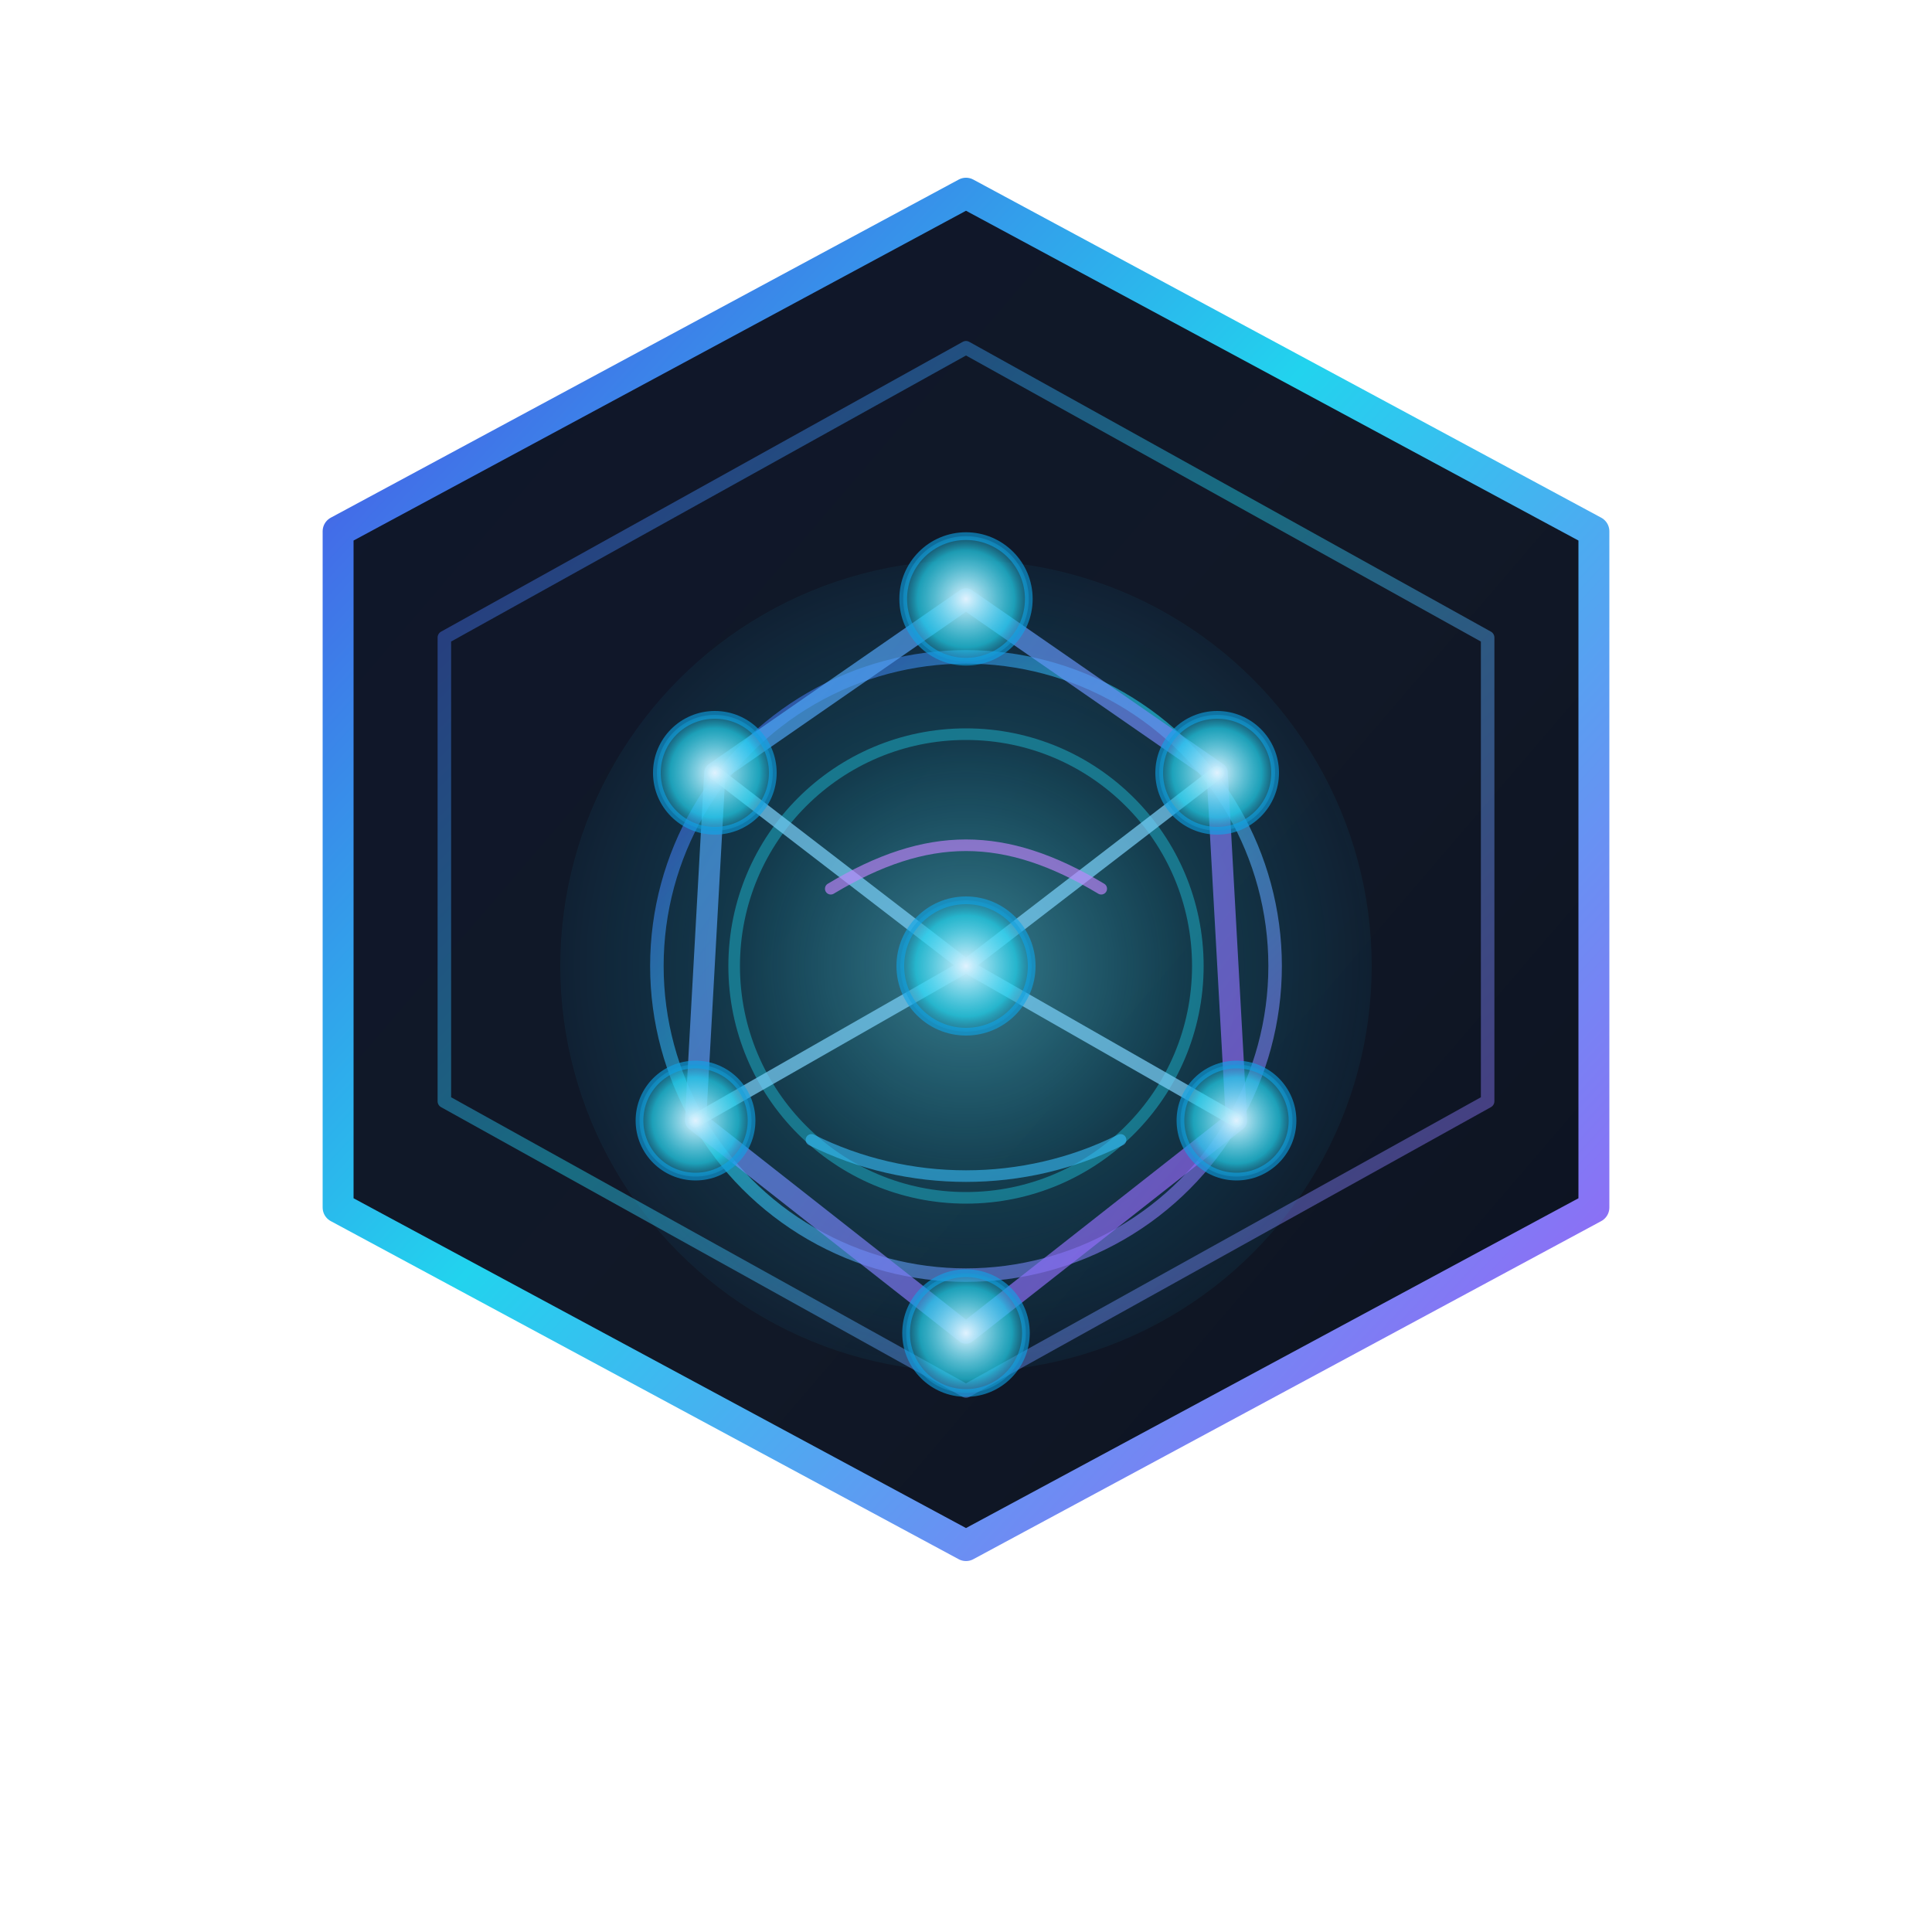
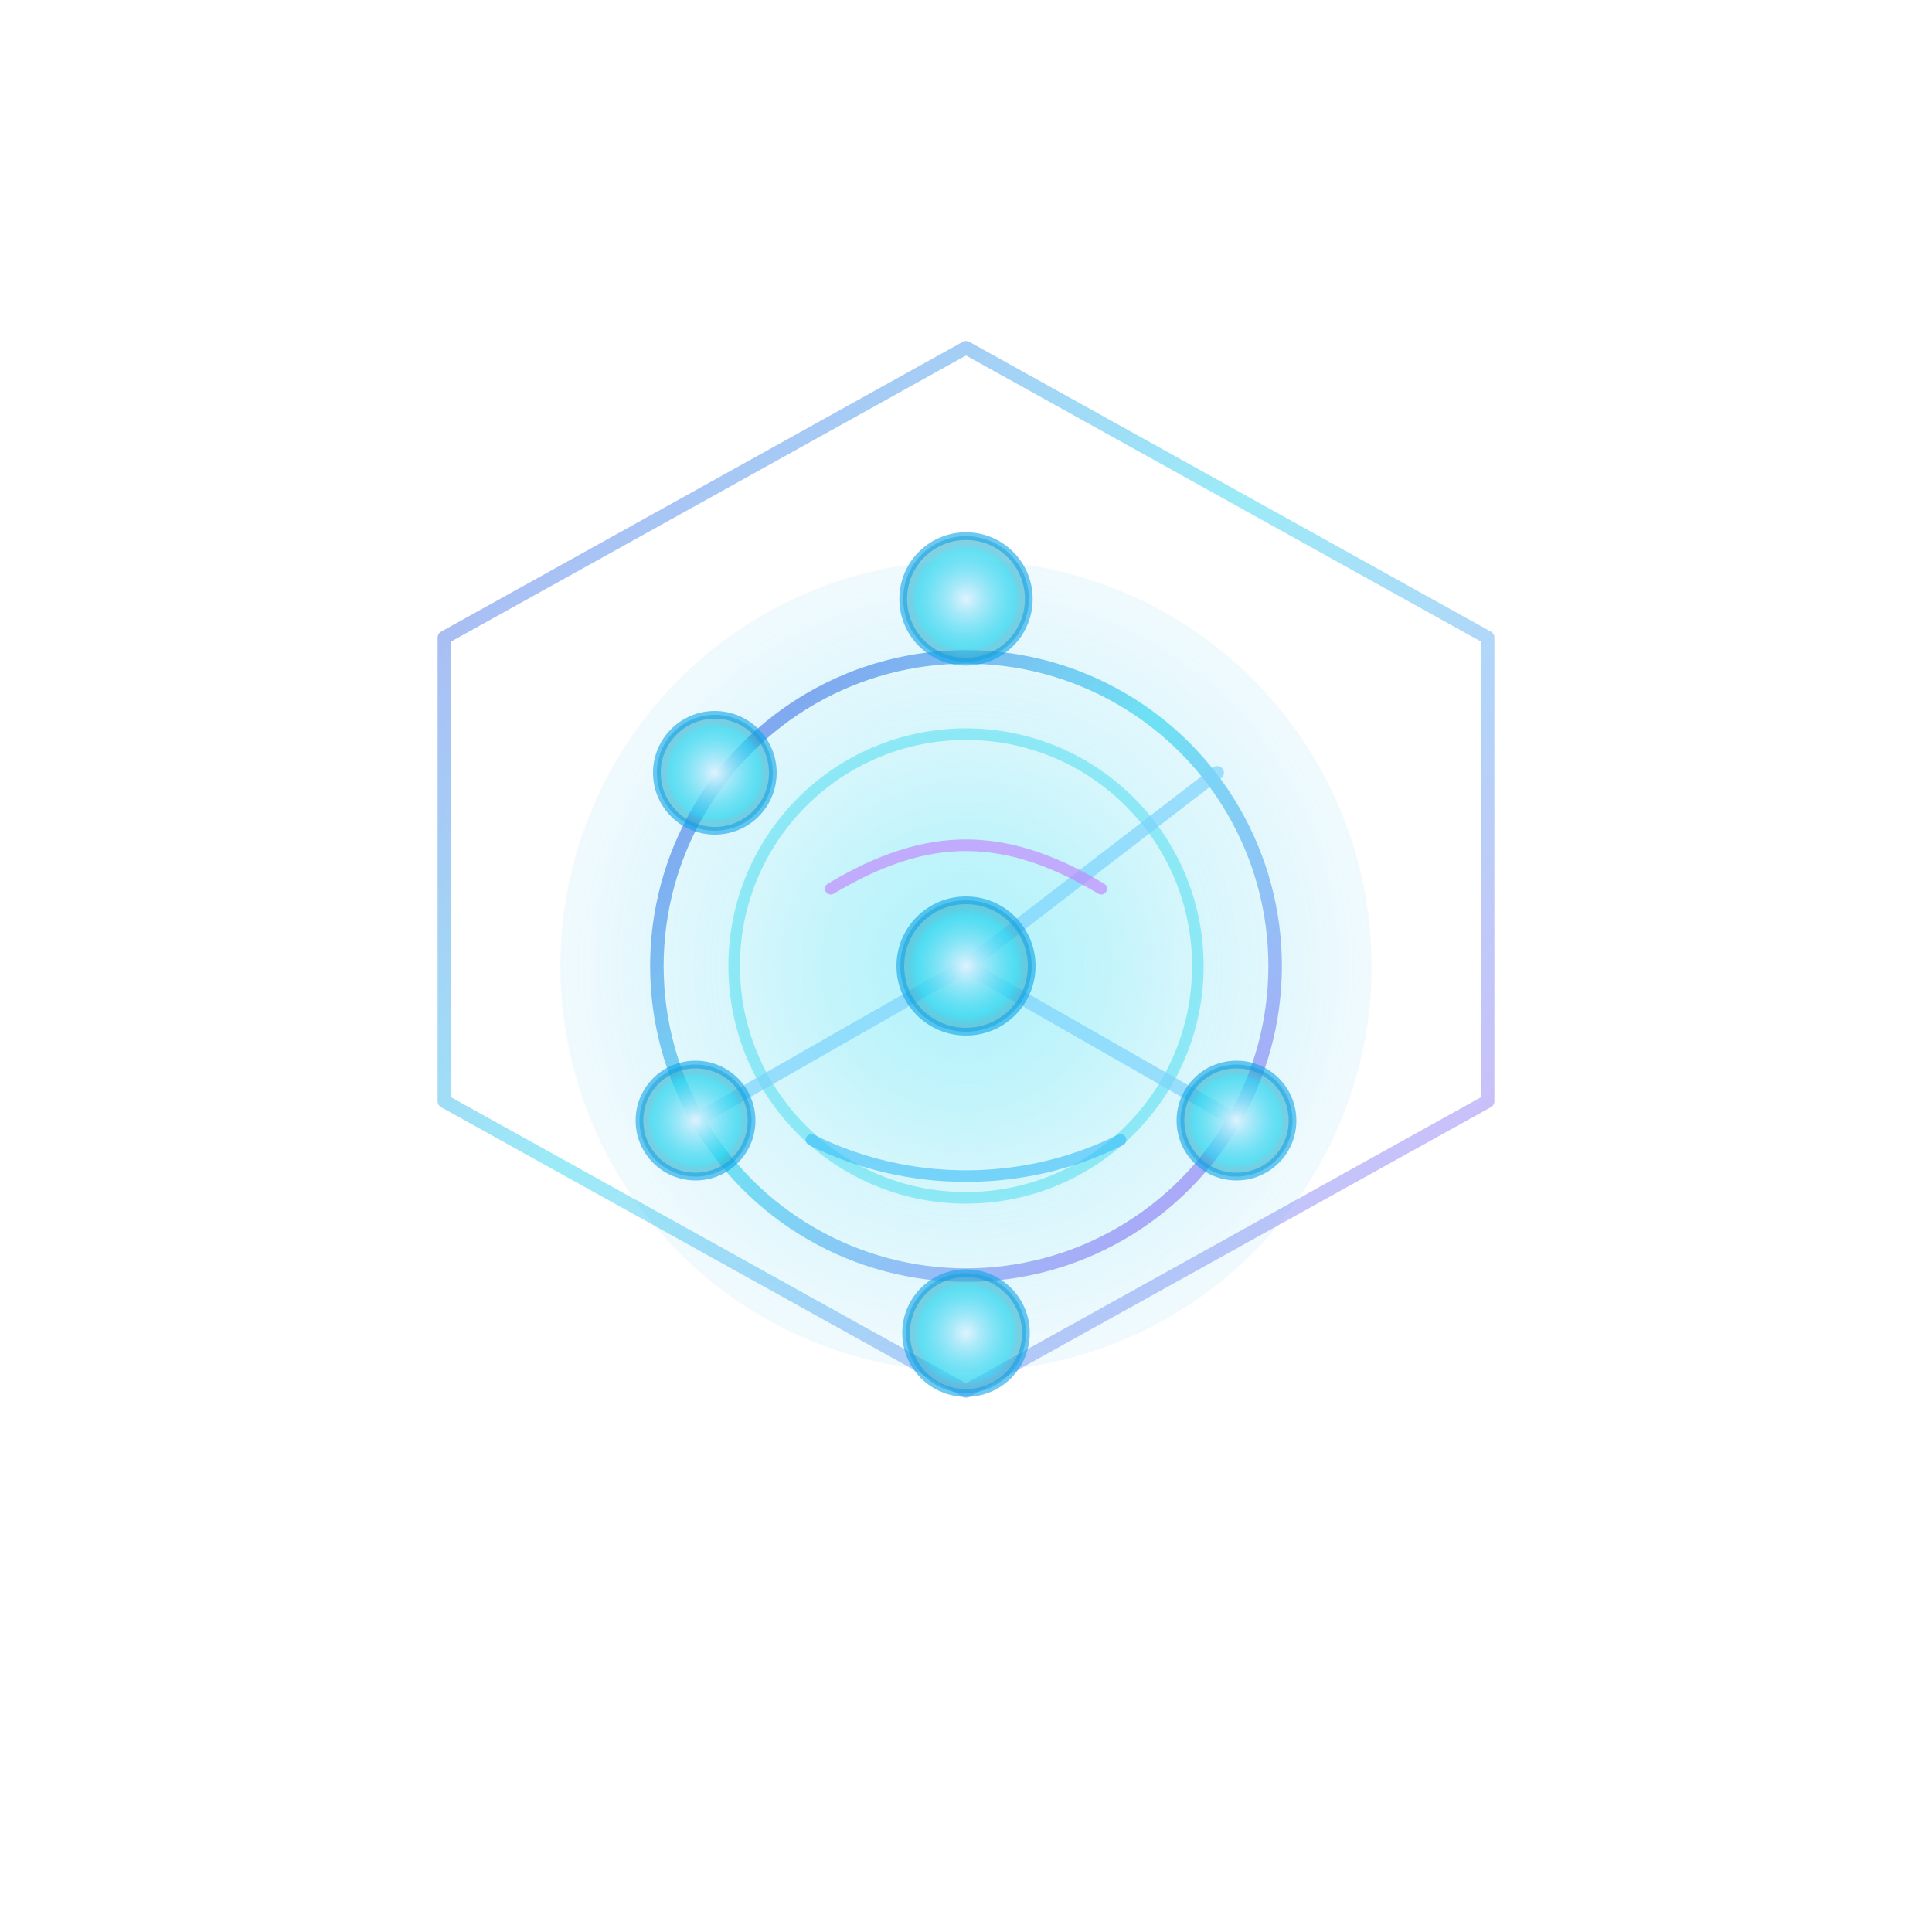
<svg xmlns="http://www.w3.org/2000/svg" width="240" height="240" viewBox="0 0 200 200" fill="none">
  <defs>
    <linearGradient id="shellGrad" x1="30" y1="40" x2="170" y2="160" gradientUnits="userSpaceOnUse">
      <stop offset="0" stop-color="#0f172a" />
      <stop offset="0.55" stop-color="#111827" />
      <stop offset="1" stop-color="#0b1220" />
    </linearGradient>
    <linearGradient id="edgeGrad" x1="0" y1="0" x2="1" y2="1">
      <stop offset="0" stop-color="#4f46e5" />
      <stop offset="0.45" stop-color="#22d3ee" />
      <stop offset="1" stop-color="#a855f7" />
    </linearGradient>
    <linearGradient id="circuitGrad" x1="60" y1="70" x2="140" y2="130" gradientUnits="userSpaceOnUse">
      <stop offset="0" stop-color="#38bdf8" stop-opacity="0.9" />
      <stop offset="1" stop-color="#a855f7" stop-opacity="0.9" />
    </linearGradient>
    <radialGradient id="coreGlow" cx="50%" cy="50%" r="60%">
      <stop offset="0" stop-color="#67e8f9" stop-opacity="0.9" />
      <stop offset="0.45" stop-color="#22d3ee" stop-opacity="0.35" />
      <stop offset="1" stop-color="#0ea5e9" stop-opacity="0" />
    </radialGradient>
    <radialGradient id="nodeGlow" cx="50%" cy="50%" r="70%">
      <stop offset="0" stop-color="#e0f2fe" stop-opacity="1" />
      <stop offset="0.55" stop-color="#22d3ee" stop-opacity="0.7" />
      <stop offset="1" stop-color="#1e1b4b" stop-opacity="0.05" />
    </radialGradient>
    <filter id="softGlow" x="-20%" y="-20%" width="140%" height="140%">
      <feDropShadow dx="0" dy="10" stdDeviation="14" flood-color="#22d3ee" flood-opacity="0.16" />
      <feDropShadow dx="0" dy="6" stdDeviation="9" flood-color="#a855f7" flood-opacity="0.18" />
    </filter>
  </defs>
  <g filter="url(#softGlow)">
-     <path d="M100 20L165 55V125L100 160L35 125V55Z" fill="url(#shellGrad)" stroke="url(#edgeGrad)" stroke-width="3.2" stroke-linejoin="round" />
    <path d="M100 36L154 66V114L100 144L46 114V66Z" fill="none" stroke="url(#edgeGrad)" stroke-width="1.4" stroke-linejoin="round" stroke-opacity="0.45" />
  </g>
  <circle cx="100" cy="100" r="42" fill="url(#coreGlow)" opacity="0.55" />
  <circle cx="100" cy="100" r="32" stroke="url(#edgeGrad)" stroke-width="1.4" stroke-opacity="0.6" />
  <circle cx="100" cy="100" r="24" stroke="#22d3ee" stroke-opacity="0.4" stroke-width="1.2">
    <animate attributeName="r" values="22;24;22" dur="2.6s" repeatCount="indefinite" />
    <animate attributeName="opacity" values="0.35;0.6;0.35" dur="2.6s" repeatCount="indefinite" />
  </circle>
  <g stroke-linecap="round" stroke-linejoin="round">
-     <path d="M100 62L74 80L72 116L100 138L128 116L126 80L100 62Z" fill="none" stroke="url(#circuitGrad)" stroke-width="2.2" stroke-opacity="0.75" />
-     <path d="M74 80L100 100M126 80L100 100M72 116L100 100M128 116L100 100" stroke="#7dd3fc" stroke-width="1.4" stroke-opacity="0.7" />
+     <path d="M74 80M126 80L100 100M72 116L100 100M128 116L100 100" stroke="#7dd3fc" stroke-width="1.4" stroke-opacity="0.7" />
    <path d="M86 92C96 86 104 86 114 92" stroke="#c084fc" stroke-width="1.2" stroke-opacity="0.65" />
    <path d="M84 118C94 123 106 123 116 118" stroke="#38bdf8" stroke-width="1.2" stroke-opacity="0.6" />
  </g>
  <g fill="url(#nodeGlow)" stroke="#0ea5e9" stroke-width="0.8" stroke-opacity="0.6">
    <circle cx="100" cy="62" r="6.5" />
    <circle cx="74" cy="80" r="6" />
-     <circle cx="126" cy="80" r="6" />
    <circle cx="72" cy="116" r="5.8" />
    <circle cx="128" cy="116" r="5.8" />
    <circle cx="100" cy="138" r="6.2" />
    <circle cx="100" cy="100" r="6.8" />
  </g>
</svg>